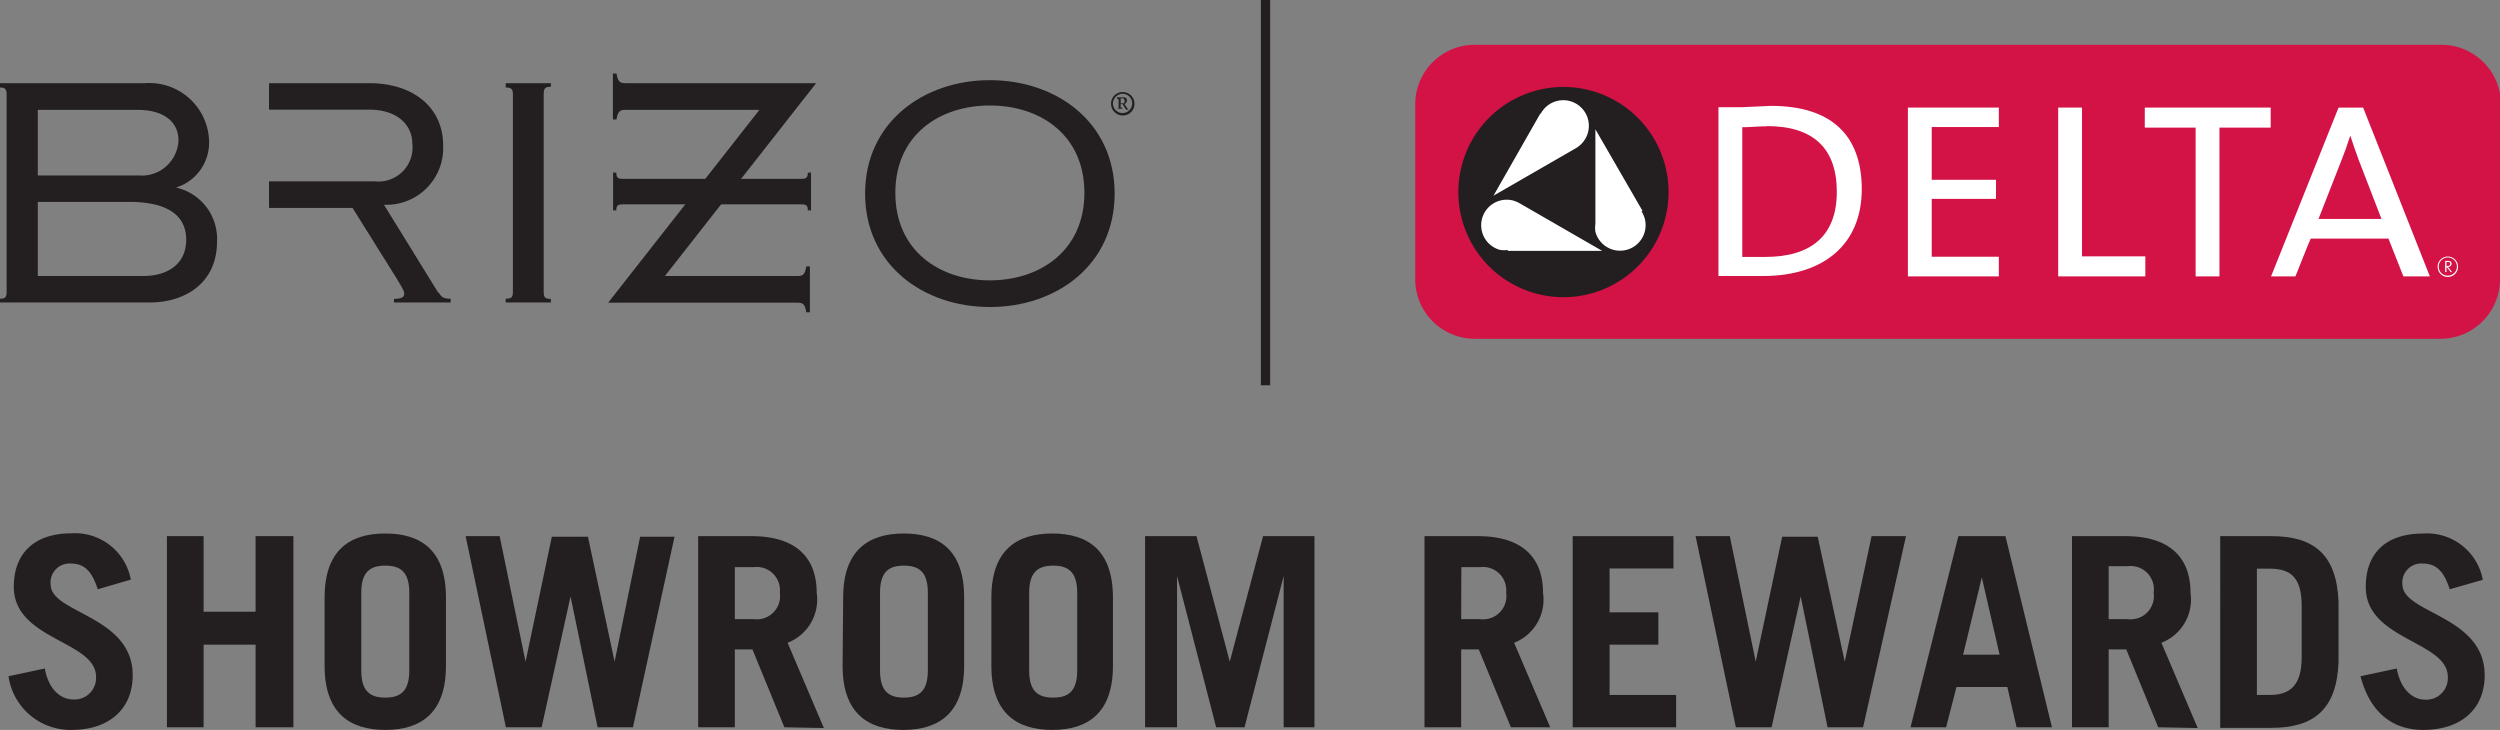
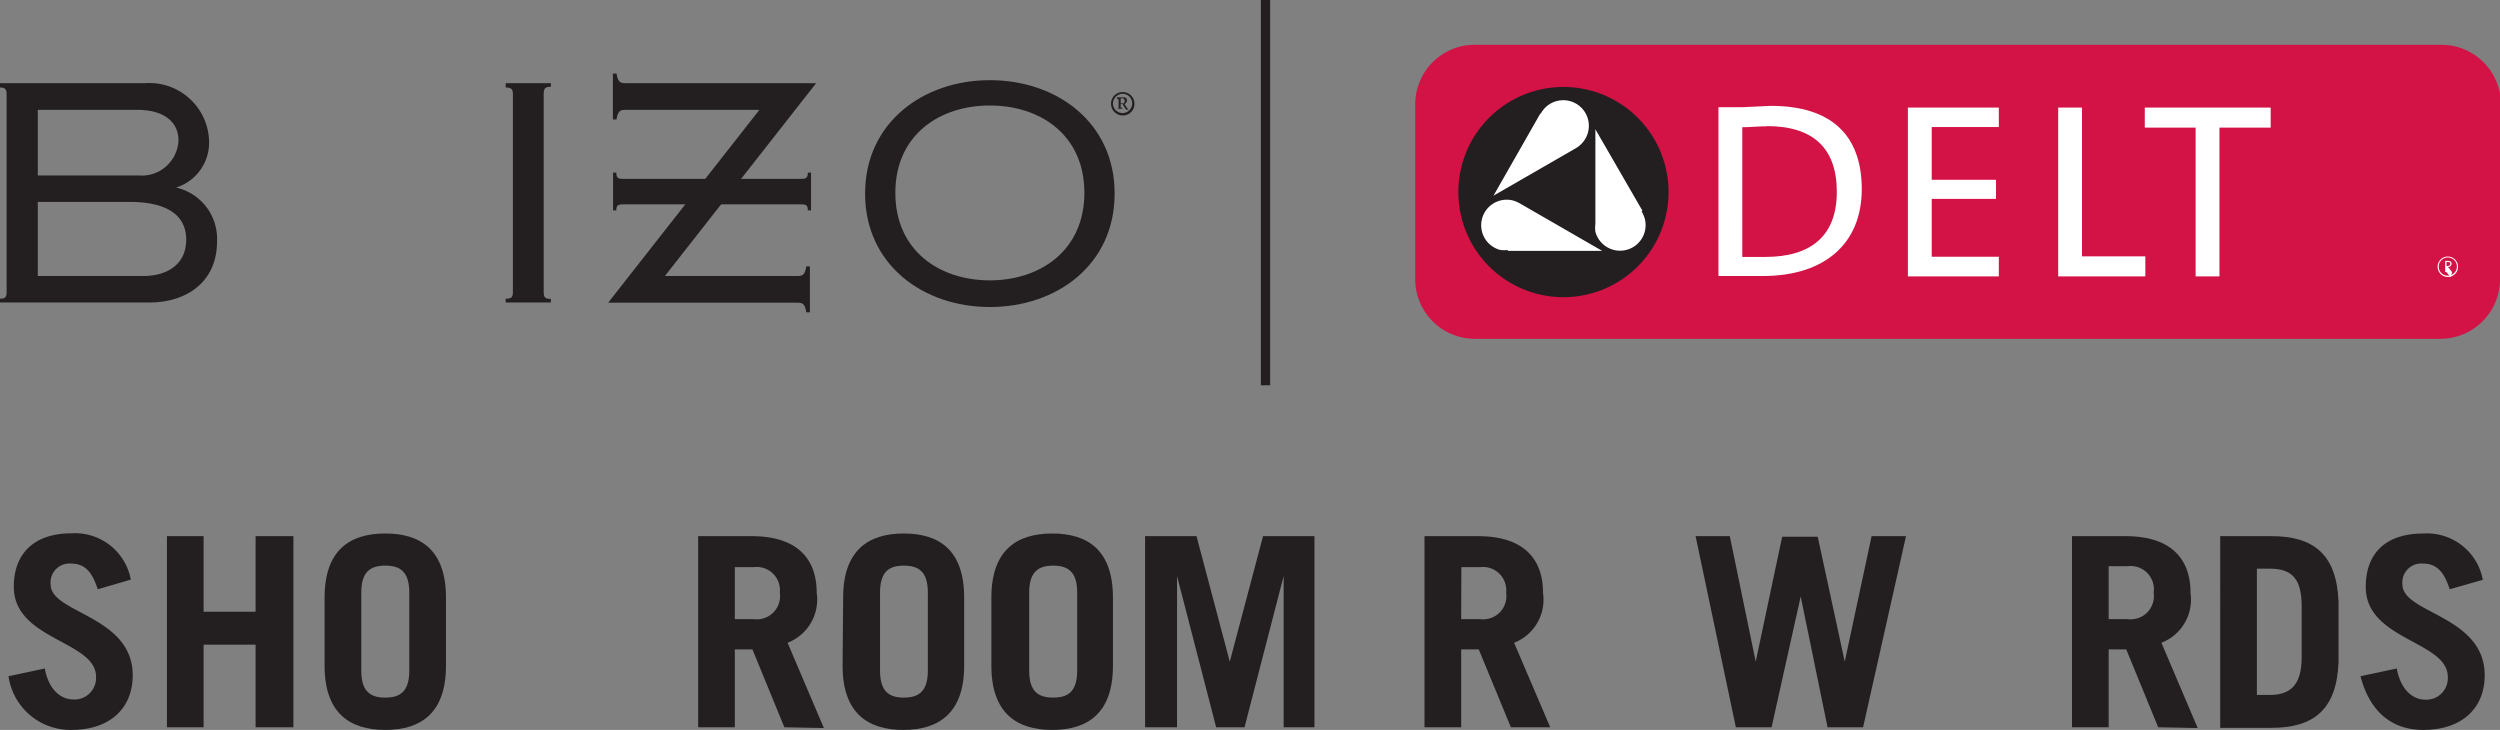
<svg xmlns="http://www.w3.org/2000/svg" viewBox="0 0 132.24 38.61">
  <rect x="0" y="0" width="132.24" height="38.61" fill="#808080" stroke="none" />
  <defs>
    <style>.cls-1{fill:#231f20;}.cls-2{fill:#d31245;}.cls-3{fill:#fff;}.cls-4{fill:none;stroke:#231f20;stroke-width:0.49px;}</style>
  </defs>
  <title>Asset 1</title>
  <g id="Layer_2" data-name="Layer 2">
    <g id="Layer_1-2" data-name="Layer 1">
      <path class="cls-1" d="M5.17,31.17c-.32-1-.74-1.36-1.42-1.36a1,1,0,0,0-1.07,1.11c0,1.53,4.34,1.64,4.34,4.8,0,1.74-1.2,2.89-3.24,2.89A3.31,3.31,0,0,1,.45,35.77l1.92-.41C2.59,36.58,3.3,37,3.88,37a1.14,1.14,0,0,0,1.2-1.2c0-1.91-4.35-1.94-4.35-4.76,0-1.74,1.05-2.83,3.06-2.83a3,3,0,0,1,3.13,2.45Z" />
      <path class="cls-1" d="M8.83,38.47V28.36h1.94v4h2.75v-4h2V38.47h-2V34.1H10.77v4.37Z" />
      <path class="cls-1" d="M17.17,31.61c0-2.5,1.32-3.39,3.21-3.39s3.21.89,3.21,3.39v3.61c0,2.49-1.32,3.39-3.21,3.39s-3.21-.9-3.21-3.39Zm1.94,3.86c0,1.12.49,1.43,1.27,1.43s1.27-.31,1.27-1.43V31.35c0-1.12-.49-1.43-1.27-1.43s-1.27.31-1.27,1.43Z" />
-       <path class="cls-1" d="M24.63,28.36h1.8L27.8,35h0l1.39-6.61H31.1L32.51,35h0l1.35-6.61h1.82L33.48,38.47H31.61l-1.43-6.92h0l-1.53,6.92H26.76Z" />
      <path class="cls-1" d="M41.49,38.47,39.8,34.35h-.93v4.12H36.93V28.36h2.82c2.34,0,3.45,1.12,3.45,3A2.45,2.45,0,0,1,41.66,34l1.92,4.51Zm-2.62-5.72h1a1.23,1.23,0,0,0,1.38-1.4A1.23,1.23,0,0,0,39.87,30h-1Z" />
      <path class="cls-1" d="M44.6,31.61c0-2.5,1.33-3.39,3.21-3.39S51,29.11,51,31.61v3.61c0,2.49-1.33,3.39-3.22,3.39s-3.21-.9-3.21-3.39Zm1.95,3.86c0,1.12.49,1.43,1.26,1.43s1.27-.31,1.27-1.43V31.35c0-1.12-.49-1.43-1.27-1.43s-1.26.31-1.26,1.43Z" />
      <path class="cls-1" d="M52.44,31.61c0-2.5,1.33-3.39,3.22-3.39s3.21.89,3.21,3.39v3.61c0,2.49-1.32,3.39-3.21,3.39s-3.22-.9-3.22-3.39Zm2,3.86c0,1.12.49,1.43,1.27,1.43s1.27-.31,1.27-1.43V31.35c0-1.12-.5-1.43-1.27-1.43s-1.27.31-1.27,1.43Z" />
      <path class="cls-1" d="M60.57,38.47V28.36h2.72L65.05,35h0l1.76-6.64h2.72V38.47H67.9v-8h0l-2.07,8H64.33l-2.07-8h0v8Z" />
      <path class="cls-1" d="M79.92,38.47l-1.7-4.12h-.93v4.12H75.35V28.36h2.82c2.34,0,3.45,1.12,3.45,3A2.45,2.45,0,0,1,80.09,34L82,38.47Zm-2.63-5.72h1a1.23,1.23,0,0,0,1.38-1.4A1.23,1.23,0,0,0,78.3,30h-1Z" />
-       <path class="cls-1" d="M83.19,38.47V28.36h5.33v1.71H85.14v2.32h2.58V34.1H85.14v2.66h3.52v1.71Z" />
      <path class="cls-1" d="M89.69,28.36H91.5L92.87,35h0l1.4-6.61h1.88L97.58,35h0L99,28.36h1.82L98.55,38.47H96.67l-1.42-6.92h0l-1.54,6.92H91.82Z" />
-       <path class="cls-1" d="M101.06,38.47l2.53-10.11h2.49l2.46,10.11h-1.87l-.49-2.13h-2.69l-.55,2.13Zm2.78-3.84h1.93l-.94-4.09h0Z" />
      <path class="cls-1" d="M114.16,38.47l-1.69-4.12h-.93v4.12H109.6V28.36h2.82c2.34,0,3.45,1.12,3.45,3A2.45,2.45,0,0,1,114.33,34l1.92,4.51Zm-2.62-5.72h1a1.23,1.23,0,0,0,1.38-1.4,1.23,1.23,0,0,0-1.38-1.4h-1Z" />
      <path class="cls-1" d="M117.44,28.36h2.71c2.22,0,3.46.95,3.55,3.5V35c-.09,2.55-1.33,3.5-3.55,3.5h-2.71Zm1.94,8.4h.68c1.07,0,1.69-.5,1.69-2V32.08c0-1.43-.48-2-1.69-2h-.68Z" />
      <path class="cls-1" d="M129.58,31.17c-.32-1-.75-1.36-1.42-1.36a1,1,0,0,0-1.08,1.11c0,1.53,4.35,1.64,4.35,4.8,0,1.74-1.2,2.89-3.25,2.89-1.57,0-2.8-.86-3.32-2.84l1.92-.41c.22,1.22.93,1.65,1.5,1.65a1.14,1.14,0,0,0,1.2-1.2c0-1.91-4.34-1.94-4.34-4.76,0-1.74,1-2.83,3.06-2.83a3,3,0,0,1,3.13,2.45Z" />
      <path class="cls-1" d="M2,14.6H7.57c1.32,0,2.28-.65,2.28-1.92,0-1.5-1.34-2-3-2H2ZM2,9.28H7.33A1.94,1.94,0,0,0,9.44,7.42c0-.91-.69-1.61-2.19-1.61H2ZM.35,5c0-.3-.1-.37-.35-.37V4.4H7.67a3.16,3.16,0,0,1,3.39,3.16A2.48,2.48,0,0,1,9.31,9.92v0a2.78,2.78,0,0,1,2.17,2.85C11.48,15,9.76,16,7.92,16H0v-.2c.25,0,.35-.06.35-.36Z" />
      <path class="cls-1" d="M26.75,16v-.2c.29,0,.38-.06.38-.36V5c0-.3-.09-.37-.38-.37V4.4h2.39v.19c-.29,0-.38.07-.38.37V15.45c0,.3.09.36.38.36V16Z" />
      <path class="cls-1" d="M52.36,14.83c2.65,0,5-1.57,5-4.63s-2.33-4.62-5-4.62-5,1.56-5,4.62,2.33,4.63,5,4.63m0-10.59c3.53,0,6.6,2.23,6.6,6s-3.07,6-6.6,6-6.6-2.24-6.6-6,3.08-6,6.6-6" />
      <path class="cls-1" d="M40.17,5.81H33.09c-.28,0-.41.06-.48.51h-.19V3.89h.19c.07.45.2.51.48.51H43.17l-8,10.2h7c.29,0,.41-.06.48-.51h.19v2.43h-.19c-.07-.45-.19-.51-.48-.51h-10Z" />
      <path class="cls-1" d="M32.43,9.13h.17c0,.24.06.33.33.33H42.4c.27,0,.33-.09.33-.33h.17v2h-.17c0-.24-.06-.32-.33-.32H32.93c-.27,0-.33.08-.33.32h-.17Z" />
-       <path class="cls-1" d="M23.18,15.48l-2.87-4.65a3,3,0,0,0,3.13-3.14c0-2-1.57-3.29-3.91-3.29h-5.3V5.8h5.3c1.53,0,2.28.85,2.28,1.79a1.8,1.8,0,0,1-2,2H14.23V11h4.42L21,14.76c.28.48.38.61.38.78s-.11.26-.54.27V16h3v-.2c-.37,0-.48-.07-.64-.33" />
      <path class="cls-1" d="M59.28,5.47h.08c.08,0,.13,0,.13-.15a.12.12,0,0,0-.13-.12h-.08Zm-.19-.32h.31c.1,0,.21,0,.21.17a.2.2,0,0,1-.13.18l.09.14a.46.46,0,0,0,.14.16v0H59.6c-.06,0-.1-.12-.23-.3h-.09v.2s0,0,.09,0v.05h-.28V5.77c.08,0,.08,0,.08,0V5.24s0,0-.08,0Zm-.22.34a.51.51,0,1,0,.5-.53.53.53,0,0,0-.5.53m.5-.62a.62.62,0,1,1-.6.62.61.61,0,0,1,.6-.62" />
      <path class="cls-2" d="M132.24,14.81a3.15,3.15,0,0,1-3.19,3.11h-51a3.15,3.15,0,0,1-3.19-3.11V5.48A3.15,3.15,0,0,1,78.1,2.37h51a3.15,3.15,0,0,1,3.19,3.11Z" />
      <path class="cls-1" d="M88.26,10.15A5.56,5.56,0,1,1,82.71,4.6a5.56,5.56,0,0,1,5.55,5.55" />
      <path class="cls-3" d="M92.16,5.67l-1.26,0v8.93l1,0,1.35,0c3.27,0,5.23-1.72,5.23-4.59s-1.62-4.41-4.81-4.41Zm1.3,1c2.45,0,3.7,1.17,3.7,3.48s-1.35,3.44-3.78,3.44c-.37,0-.9,0-1.22,0V6.73c.41,0,.89-.05,1.3-.05" />
      <polygon class="cls-3" points="105.7 5.69 100.92 5.69 100.92 14.62 105.73 14.62 105.73 13.58 102.18 13.58 102.18 10.52 105.58 10.52 105.58 9.51 102.18 9.51 102.18 6.72 105.73 6.72 105.73 5.69 105.7 5.69" />
      <polygon class="cls-3" points="110.1 5.69 108.87 5.69 108.87 14.62 113.48 14.62 113.48 13.56 110.13 13.56 110.13 5.69 110.1 5.69" />
      <polygon class="cls-3" points="120.08 5.69 113.45 5.69 113.45 6.75 116.14 6.75 116.14 14.62 117.4 14.62 117.4 6.75 120.11 6.75 120.11 5.69 120.08 5.69" />
-       <path class="cls-3" d="M125,5.69H123.7l-3.57,8.93h1.29s.79-2,.81-2h4.11s.79,2,.79,2h1.4L125,5.69Zm-.68,1.48c.14.43.3.9.45,1.3l1.2,3.11h-3.33l1.21-3.09c.17-.42.33-.87.47-1.32" />
-       <path class="cls-3" d="M129.71,14.4l-.17-.22-.06-.06a.18.18,0,0,0,.2-.17c0-.11-.09-.15-.2-.15h-.14v.59h.07v-.28h0l.22.28Zm-.1-.44c0,.07-.06.11-.15.11h-.05v-.21h.06c.09,0,.14,0,.14.11" />
+       <path class="cls-3" d="M129.71,14.4l-.17-.22-.06-.06a.18.18,0,0,0,.2-.17c0-.11-.09-.15-.2-.15h-.14v.59h.07h0l.22.28Zm-.1-.44c0,.07-.06.11-.15.11h-.05v-.21h.06c.09,0,.14,0,.14.11" />
      <path class="cls-3" d="M129,14.1a.48.48,0,1,1,.48.48.47.47,0,0,1-.48-.48m-.06,0a.54.54,0,1,0,.54-.53.54.54,0,0,0-.54.53" />
      <path class="cls-3" d="M79.75,13.27h5l-4.32-2.49a1.84,1.84,0,0,0-.38-.17,1.35,1.35,0,1,0-.7,2.61,1.48,1.48,0,0,0,.41,0" />
      <path class="cls-3" d="M86.88,11.15,84.39,6.84v5a1.51,1.51,0,0,0,0,.42,1.35,1.35,0,1,0,2.61-.7,1.71,1.71,0,0,0-.17-.39" />
      <path class="cls-3" d="M81.48,6,79,10.35l4.32-2.49a1.31,1.31,0,0,0,.33-.25A1.35,1.35,0,1,0,81.73,5.7a1.66,1.66,0,0,0-.25.34" />
      <line class="cls-4" x1="66.94" x2="66.94" y2="20.38" />
    </g>
  </g>
</svg>